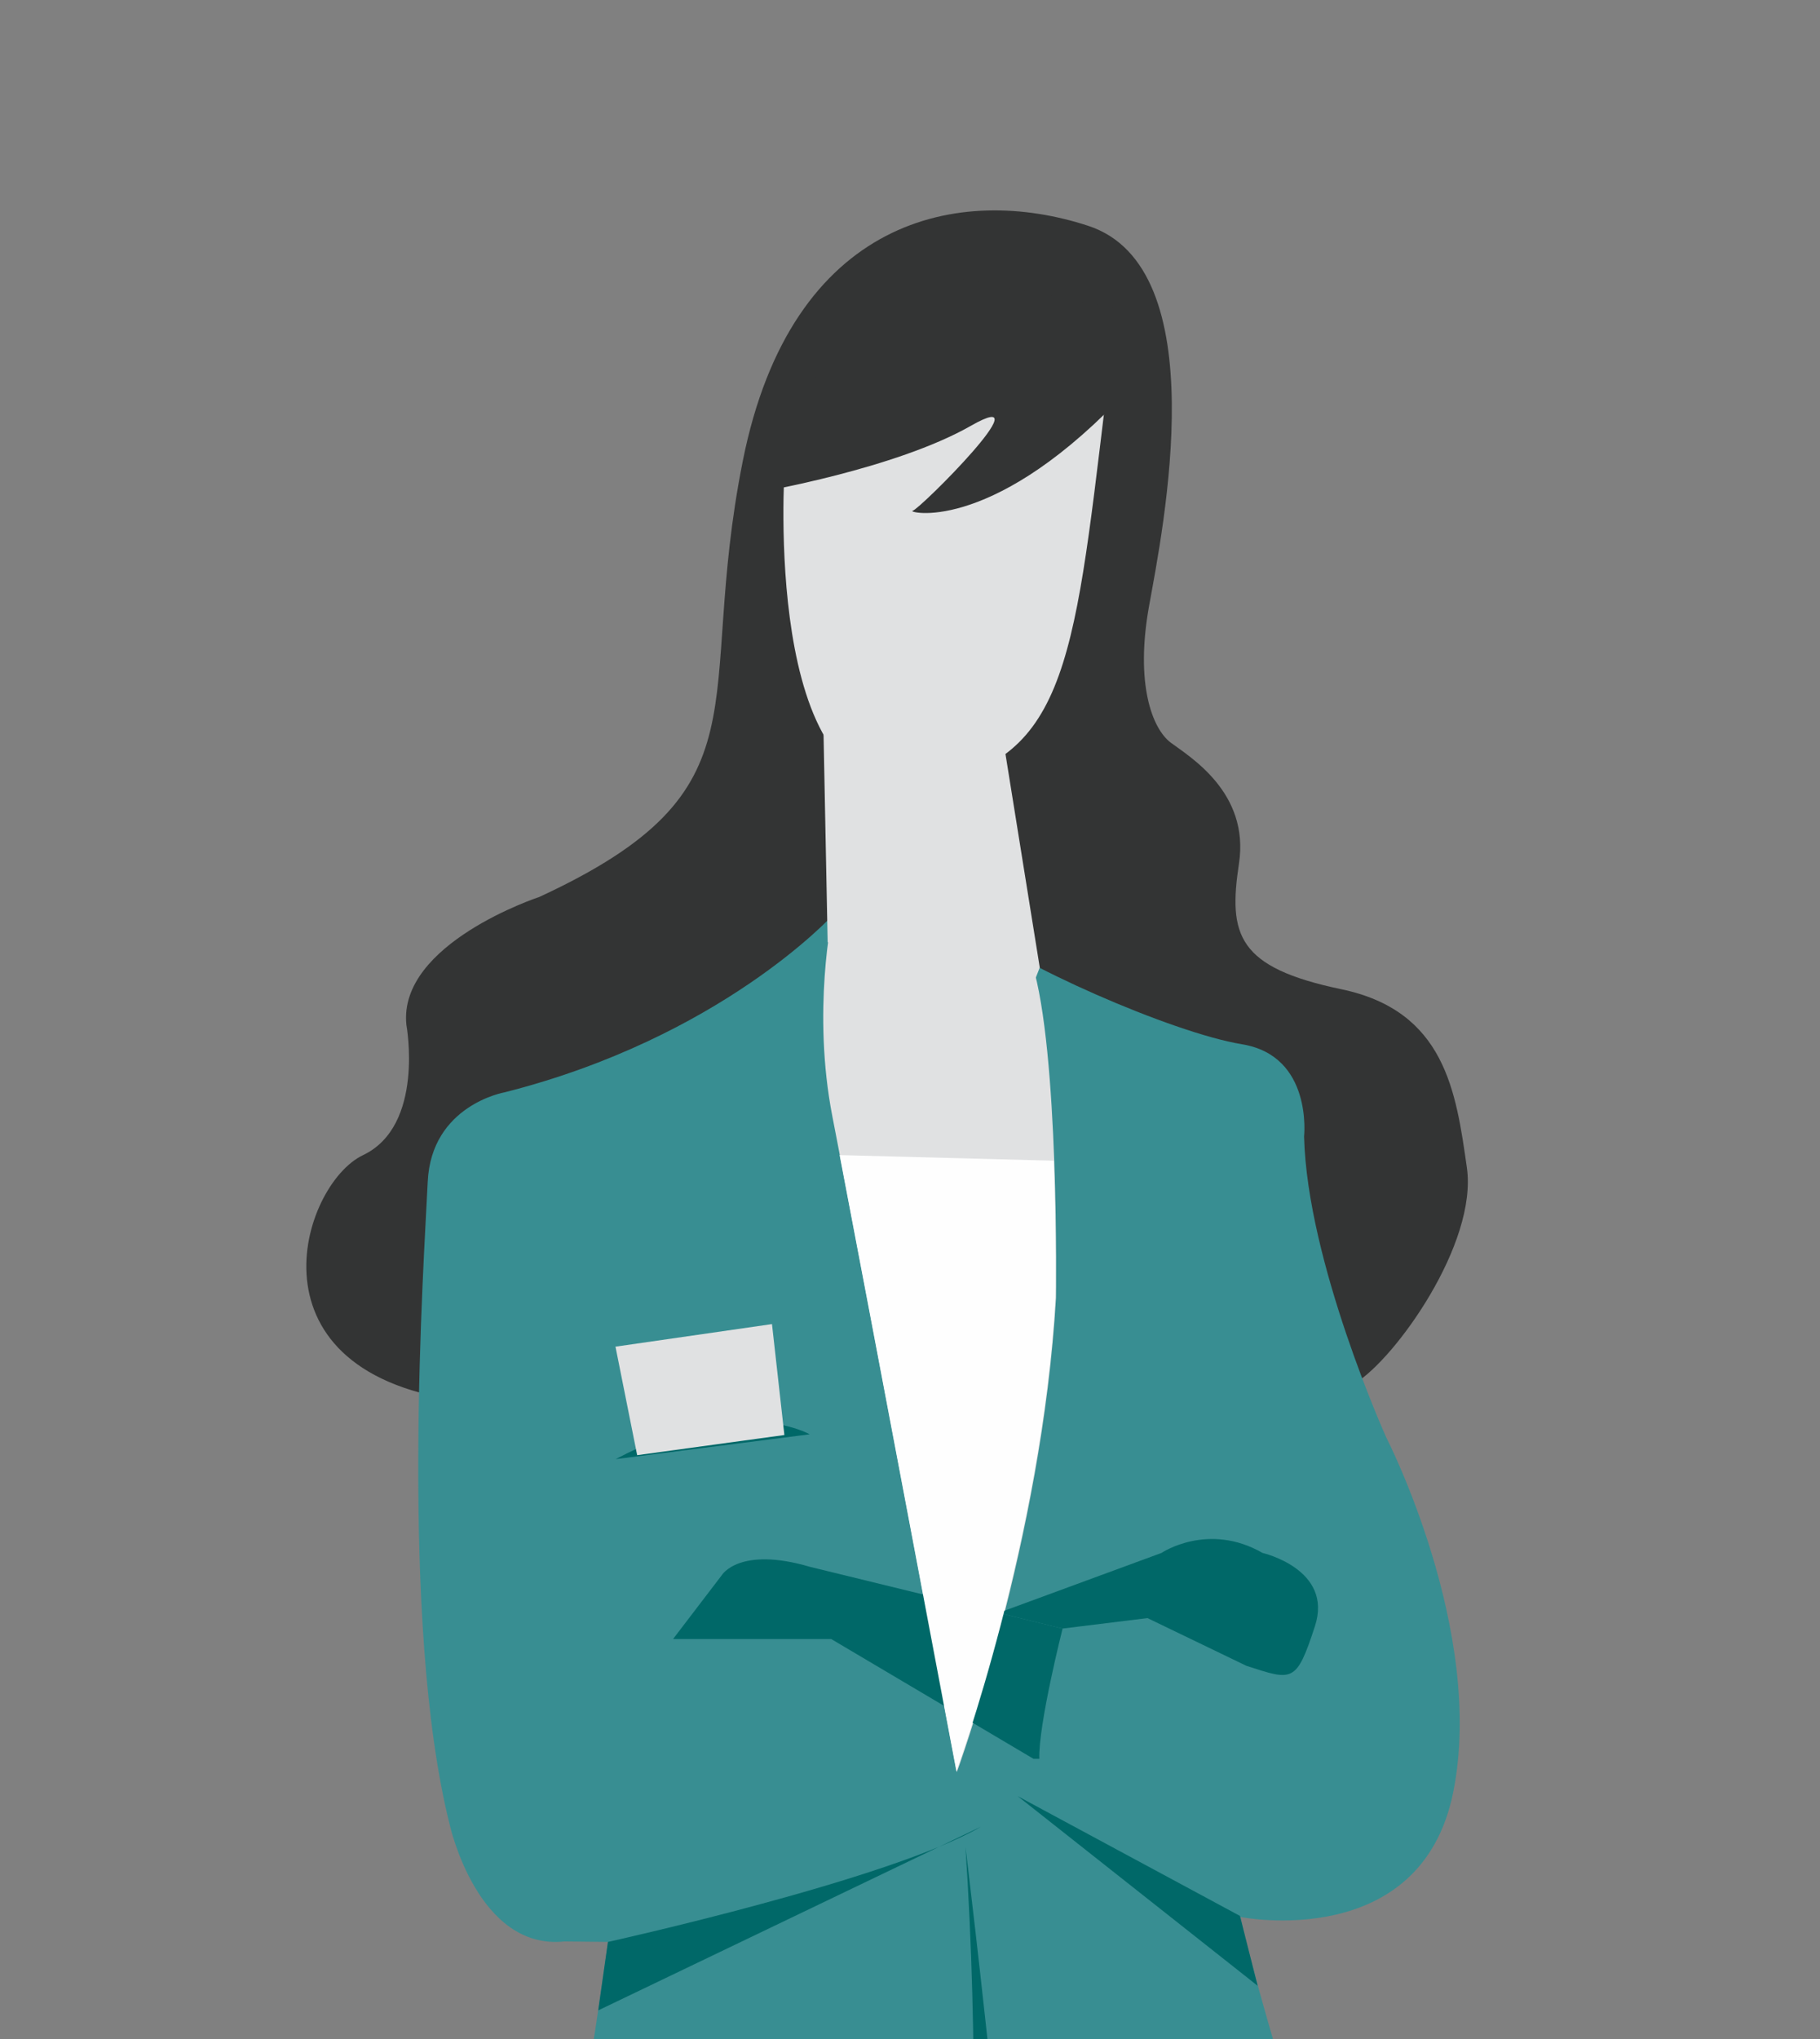
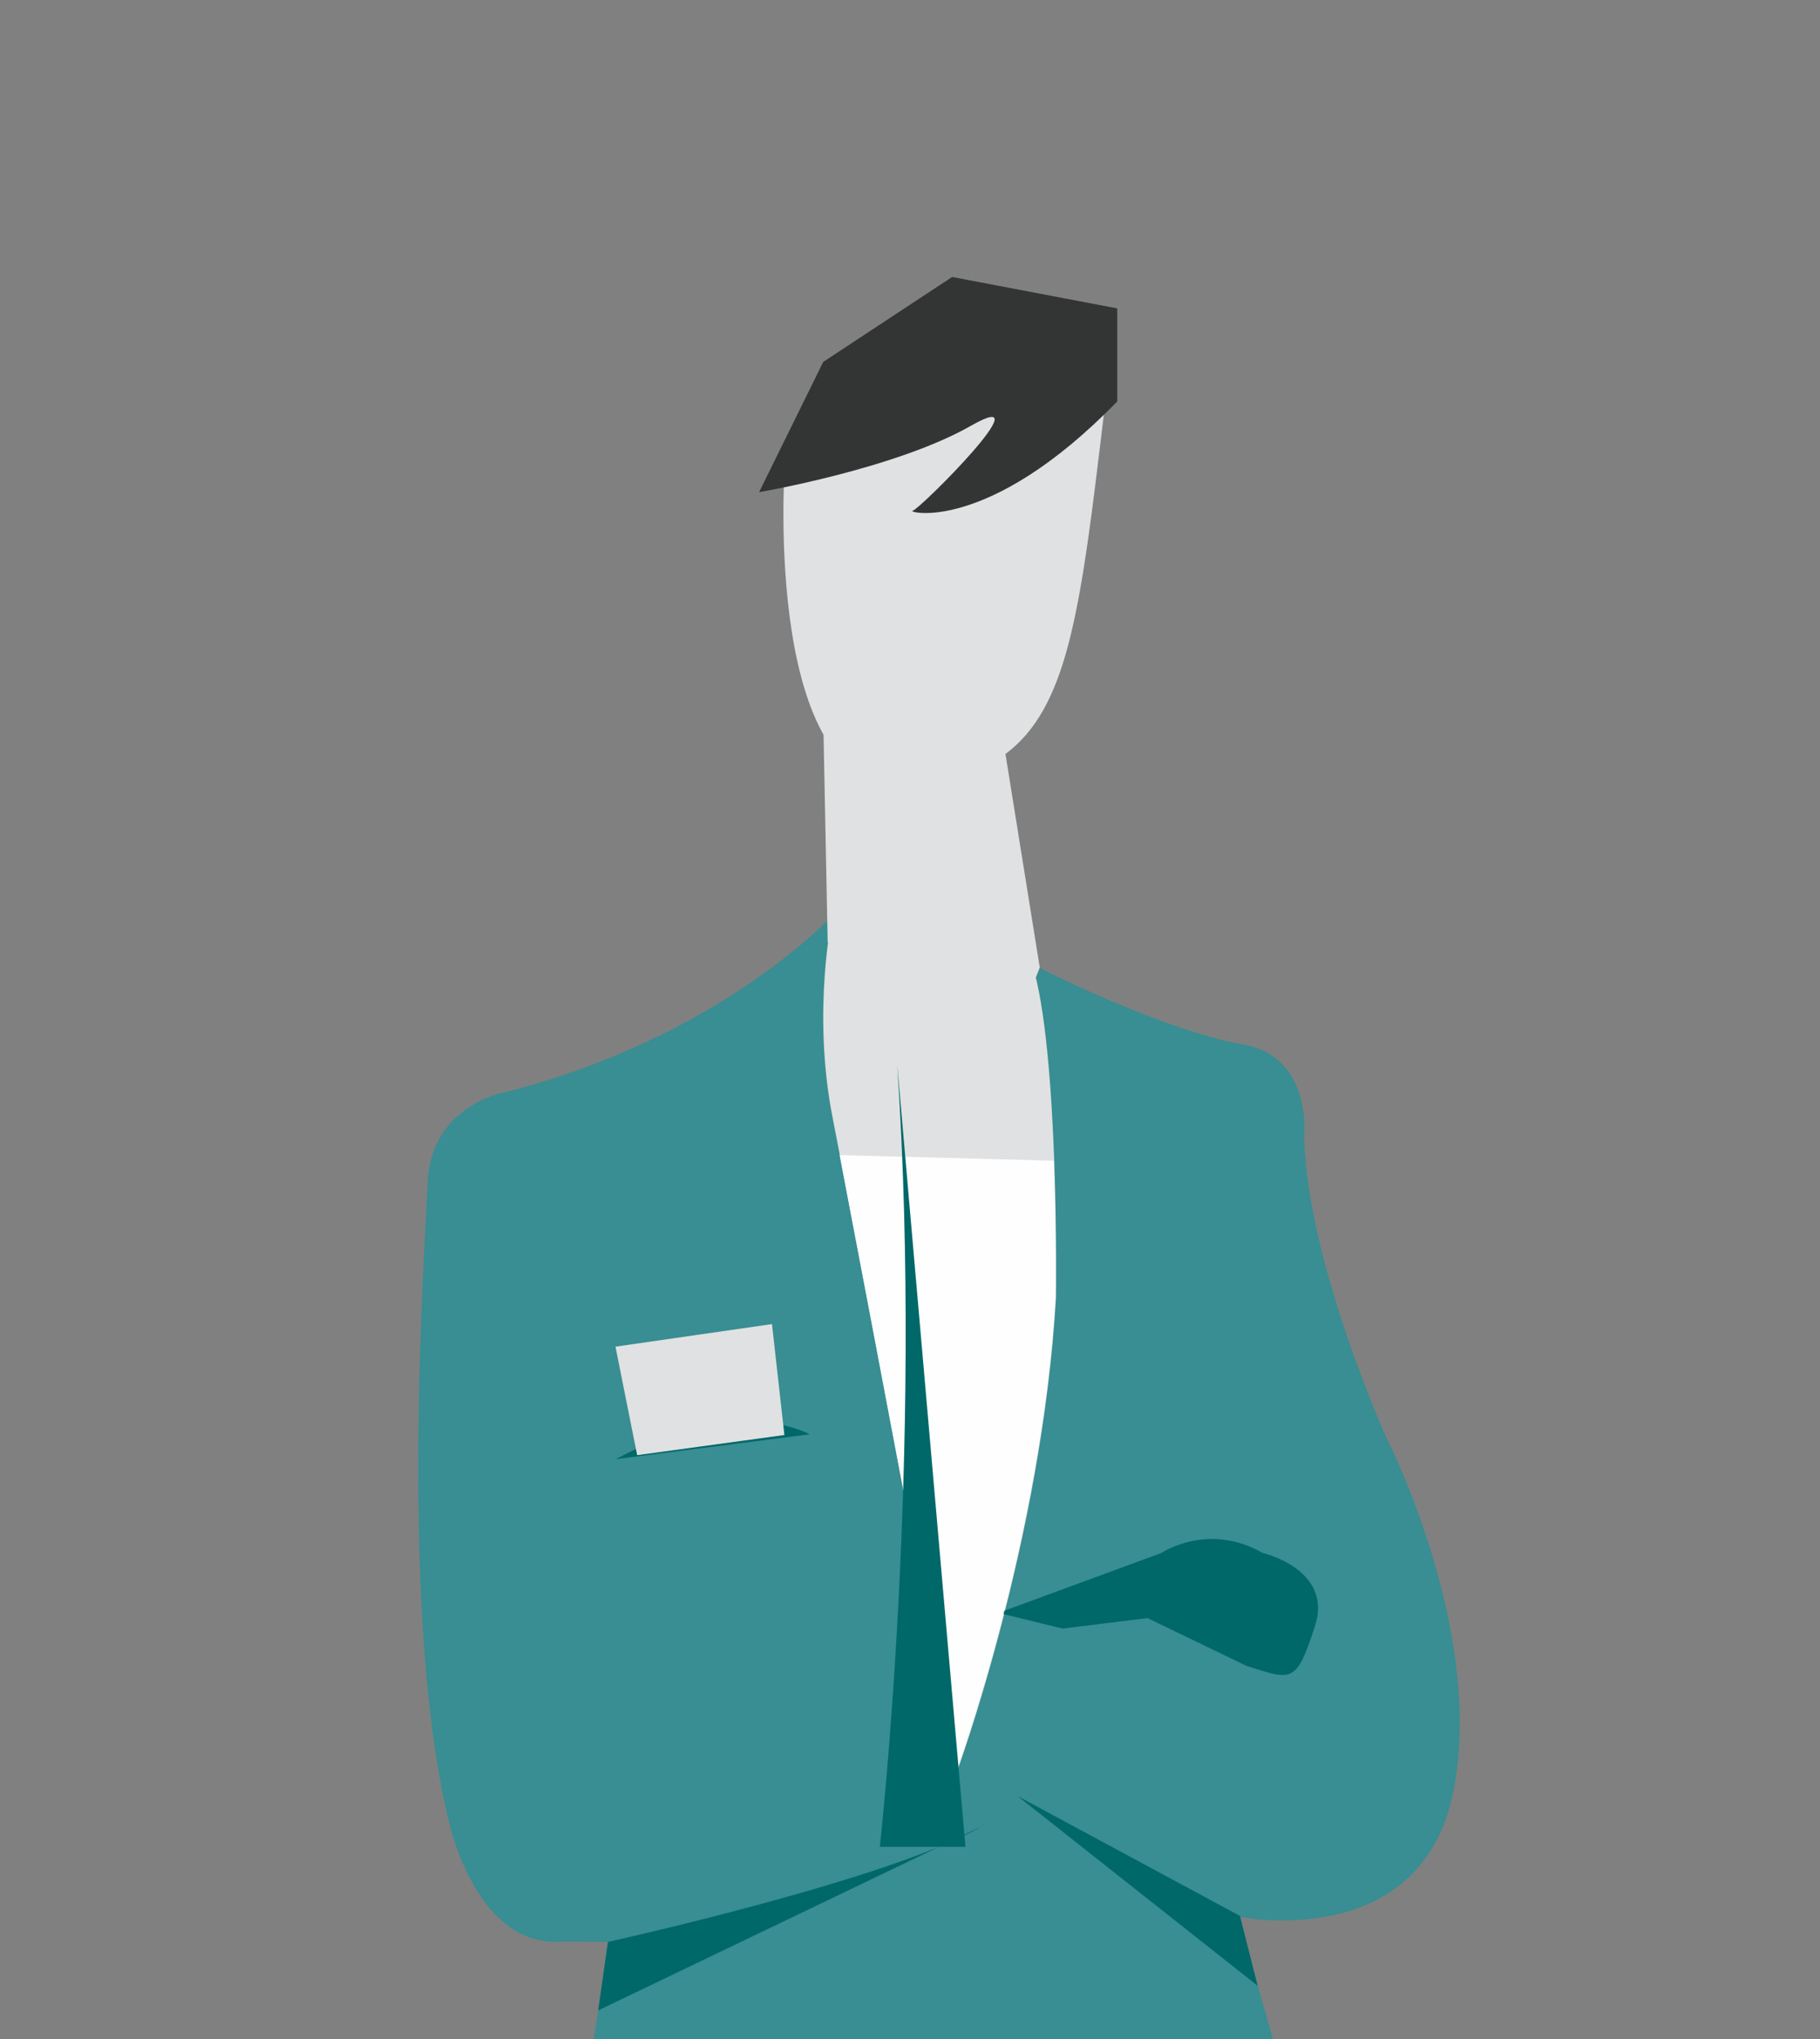
<svg xmlns="http://www.w3.org/2000/svg" xmlns:ns1="http://sodipodi.sourceforge.net/DTD/sodipodi-0.dtd" xmlns:ns2="http://www.inkscape.org/namespaces/inkscape" version="1.1" id="Layer_1" x="0px" y="0px" viewBox="0 0 2500 2800" xml:space="preserve" ns1:docname="femme.svg" ns2:version="0.92.4 (5da689c313, 2019-01-14)" width="2500" height="2800">
  <rect x="0" y="0" width="2500" height="2800" fill="#808080" stroke="none" />
  <defs id="defs161">
	
	
	
	
	
	
	
	
	
	
	
	
	
	
	
	
	
	
	

		
	
		
	
	

		
	
		
	
		
	
		
	
		
	
	

	

		
	
		
	
	

	

		
	
		
	
	

	

	

		
	
		
	</defs>
  <ns1:namedview pagecolor="#ffffff" bordercolor="#666666" borderopacity="1" objecttolerance="10" gridtolerance="10" guidetolerance="10" ns2:pageopacity="0" ns2:pageshadow="2" ns2:window-width="1920" ns2:window-height="1001" id="namedview159" showgrid="false" ns2:zoom="0.13995495" ns2:cx="-486.71702" ns2:cy="1486.93" ns2:window-x="-9" ns2:window-y="-9" ns2:window-maximized="1" ns2:current-layer="Layer_1" fit-margin-top="0" fit-margin-left="0" fit-margin-right="0" fit-margin-bottom="0" />
  <style type="text/css" id="style2">
	.st0{fill:#FEFEFE;}
	.st1{fill:#69A8DD;}
	.st2{fill:#86C4AF;}
	.st3{fill:#5BA0CE;}
	.st4{fill:#EFD7C2;}
	.st5{fill:#313486;}
	.st6{fill:none;stroke:#86C4AF;stroke-width:3;stroke-miterlimit:10;}
	.st7{fill:none;stroke:#313486;stroke-width:3;stroke-miterlimit:10;}
	.st8{fill:none;stroke:#313486;stroke-width:6;stroke-miterlimit:10;}
	.st9{fill:#E0E1E2;}
</style>
-   <path class="st5" d="m 558.239,1407.403 c 0,0 25.553,138.429 -59.626,178.889 -85.189,40.459 -168.243,302.412 144.815,338.62 313.058,36.209 1162.802,8.521 1218.168,-25.553 55.376,-34.074 168.243,-191.67 153.336,-296.026 -14.907,-104.356 -29.813,-215.098 -172.503,-244.911 -142.69,-29.813 -155.461,-74.543 -140.555,-172.503 14.907,-97.96 -68.147,-146.95 -93.71,-166.117 -25.553,-19.167 -48.98,-80.928 -29.813,-187.41 19.167,-106.481 92.108,-464.802 -83.588,-522.304 -175.696,-57.501 -407.301,-12.781 -474.381,322.646 -67.08,335.428 41.527,450.42 -279.518,598.972 -0.01,0 -194.339,63.887 -182.625,175.696 z" id="path80" ns2:connector-curvature="0" style="fill:#333434;stroke-width:0.988" />
  <path class="st1" d="m 1143.361,1257.26 c 0,0 -153.336,167.709 -450.42,242.786 0,0 -100.629,17.566 -105.414,122.989 -4.794,105.414 -39.935,604.29 30.347,883.284 0,0 38.334,172.503 157.597,159.722 l 59.626,0.672 c 0,0 -99.028,756.42 -228.403,943.296 H 1996.298 c 0,0 -263.544,-833.76 -292.299,-977.518 0,0 248.104,49.514 292.299,-171.969 44.186,-221.483 -92.108,-486.629 -92.108,-486.629 0,0 -108.616,-240.65 -112.877,-413.153 0,0 12.248,-110.742 -85.189,-126.716 -97.436,-15.974 -315.193,-112.877 -368.434,-160.789 z" id="path84" ns2:connector-curvature="0" style="fill:#388e92;stroke-width:0.988" />
  <path class="st4" d="m 1450.547,1782.203 c -19.128,332.235 -136.265,651.431 -136.265,651.431 0,0 -117.75,-623.644 -160.483,-846.442 -4.3,-22.479 -7.868,-40.874 -10.438,-54.13 -28.222,-144.835 0,-275.801 0,-275.801 l 21.826,-52.173 h 215.098 l 37.563,118.62 c 18.524,59.745 26.739,172.444 30.307,271.185 3.608,100.956 2.392,187.311 2.392,187.311 z" id="path88" ns2:connector-curvature="0" style="fill:#e0e1e2;stroke-width:0.988" />
-   <path class="st0" d="m 1419.687,2415.267 -277.917,-164.516 H 924.537 l 67.08,-87.848 c 0,0 23.961,-39.935 121.388,-11.18 l 346.608,84.655 c 0,0 -33.54,132.568 -31.948,178.889" id="path92" ns2:connector-curvature="0" style="fill:#006868;stroke-width:0.988" />
  <path class="st0" d="m 1371.556,2214.869 223.826,-82.312 c 0,0 63.887,-43.128 138.963,0 0,0 97.436,22.36 71.874,100.629 -25.563,78.269 -30.347,75.067 -94.234,54.308 l -135.77,-65.488 -116.603,14.373 z" id="path96" ns2:connector-curvature="0" style="fill:#006868;fill-opacity:1;stroke-width:0.988" />
  <g id="g102" transform="matrix(0.988,0,0,0.988,222.791,-343.991)">
    <path style="fill:#fefefe" ns2:connector-curvature="0" id="path100" d="m 1242.04,2150.93 c -19.35,336.1 -137.85,659.01 -137.85,659.01 0,0 -119.12,-630.9 -162.35,-856.29 l 297.79,7.79 c 3.64,102.13 2.41,189.49 2.41,189.49 z" class="st0" />
  </g>
  <polygon class="st4" points="925.21,1657.56 1186.04,1780.39 1220.09,1692.89 1147.26,1239.62 918.59,1323.64 " id="polygon104" style="fill:#e0e1e2" transform="matrix(0.988,0,0,0.988,222.791,-343.991)" />
  <path class="st4" d="m 1077.873,640.723 c 0,0 -31.948,464.269 176.764,438.716 208.712,-25.553 219.358,-159.732 264.078,-530.291 l -259.817,-74.543 z" id="path108" ns2:connector-curvature="0" style="fill:#e0e1e2;stroke:none;stroke-width:12.06;stroke-miterlimit:4;stroke-dasharray:none;stroke-opacity:1" />
  <path class="st5" d="m 1042.732,675.864 c 0,0 187.103,-31.938 290.698,-91.041 103.605,-59.102 -70.282,115.002 -79.861,116.603 -9.579,1.601 102.221,33.54 281.12,-150.143 V 423.5 l -226.811,-43.128 -177.06,116.594 z" id="path112" ns2:connector-curvature="0" style="fill:#333434;stroke-width:0.988" />
  <path class="st3" d="m 835.088,2666.712 c 0,0 388.856,-85.861 512.379,-158.269 l -525.773,252.295 z" id="path128" ns2:connector-curvature="0" style="fill:#006868;stroke-width:0.988" />
  <polygon class="st3" points="1189.47,2844.68 1523.02,3108.22 1498.44,3011.11 " id="polygon132" style="fill:#006868" transform="matrix(0.988,0,0,0.988,222.791,-343.991)" />
-   <path class="st3" d="m 1326.174,2536.122 c 0,0 87.314,708.112 93.71,1073.886 h -117.612 c 0,0 60.101,-535.075 23.902,-1073.886 z" id="path136" ns2:connector-curvature="0" style="fill:#006868;fill-opacity:1;stroke-width:0.988" />
+   <path class="st3" d="m 1326.174,2536.122 h -117.612 c 0,0 60.101,-535.075 23.902,-1073.886 z" id="path136" ns2:connector-curvature="0" style="fill:#006868;fill-opacity:1;stroke-width:0.988" />
  <path class="st3" d="m 845.744,2003.706 266.401,-34.074 c -0.01,0 -96.221,-56.434 -266.401,34.074 z" id="path140" ns2:connector-curvature="0" style="fill:#006868;fill-opacity:1;stroke-width:0.988" />
  <polygon class="st2" points="847.8,2188.52 865.03,2342.7 660.36,2370.7 630.2,2219.89 " id="polygon144" style="fill:#e0e1e2;fill-opacity:1" transform="matrix(0.988,0,0,0.988,222.791,-343.991)" />
</svg>